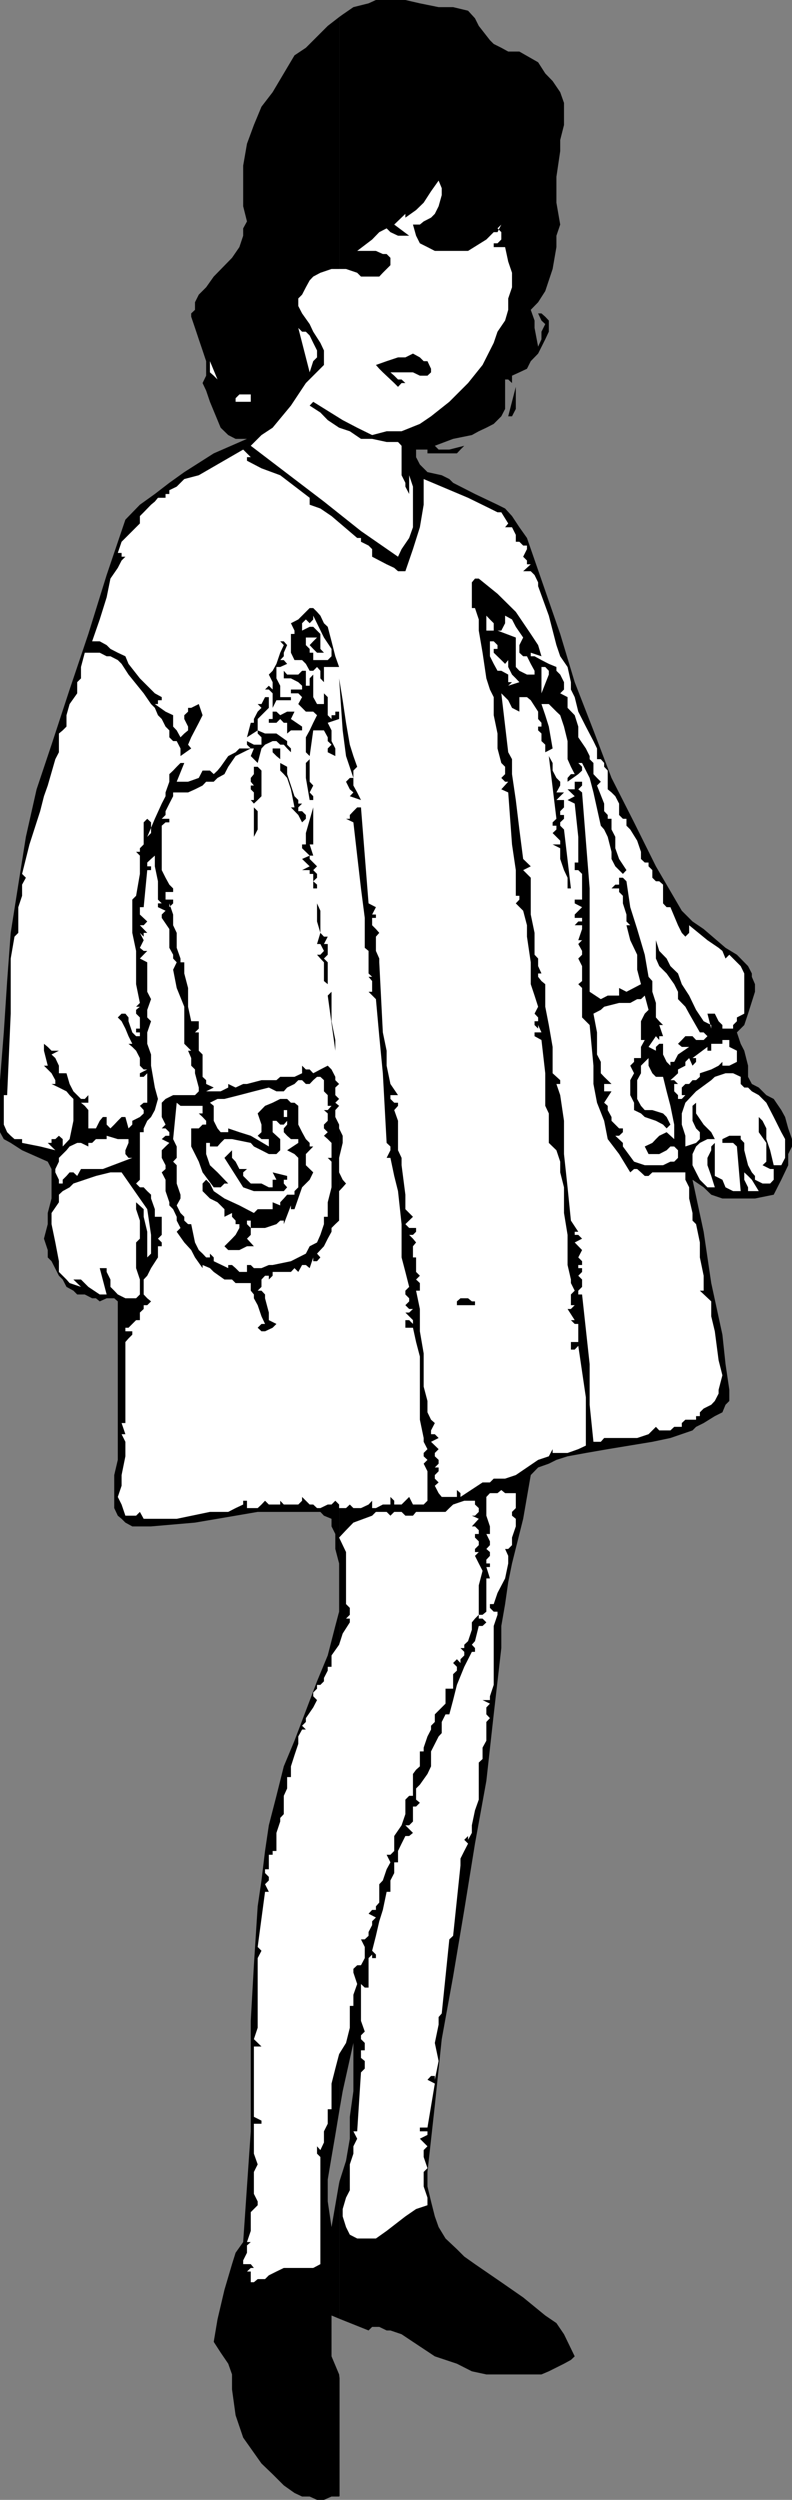
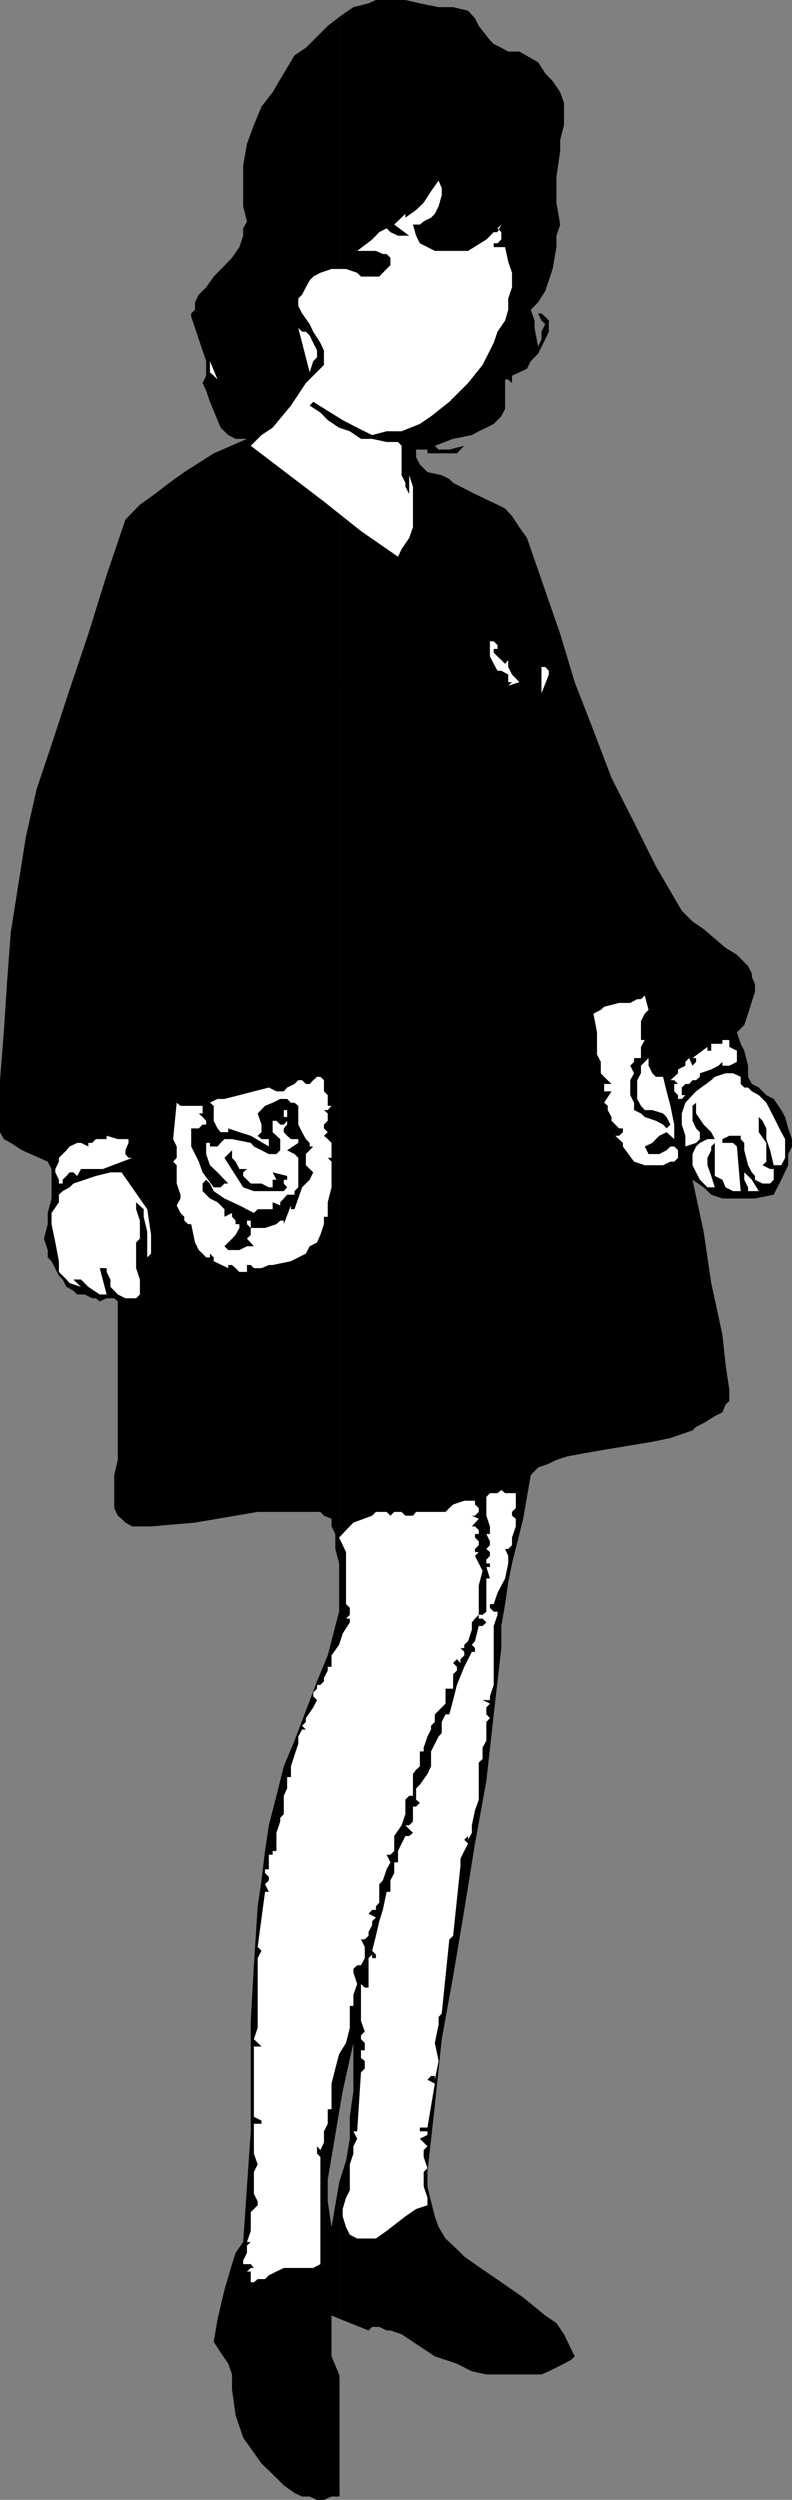
<svg xmlns="http://www.w3.org/2000/svg" width="355" height="1119.902">
  <rect width="100%" height="100%" fill="#808080" stroke="none" />
  <path d="M152.203 1065.402 152 1063.7l-3.398-8.097V1037.3l3.601 1.5v-61.7l-.203.9-3.398 19.7-1.7-11.5v-9.798l1.7-10.101 1.699-9.899 1.902-11.5V7.5l-5.3 4.102-9.801 9.8L132 24.801l-9.797 16.5-5 6.5L113.801 56l-3.098 8.402L109 74.2v18.203l1.703 6.797-1.703 3.102v3.3l-1.7 5.098-3.3 4.801-8.2 8.402-3.398 4.797-3.3 3.301-1.7 3.402v3.399l-1.699 1.601v1.5l1.7 5L89.101 152l1.699 5 1.601 4.8v6.5l-1.601 3.302L92.402 175l1.7 5 3.398 8.2 1.402 3.402 3.399 3.3 3.3 1.7h5.102l-14.902 6.5-13.2 8.398-6.699 4.8-6.5 5-6.699 4.802-6.5 6.699-8.402 24.8L39.6 284l-8.398 24.902-8.101 24.7-6.7 20-4.8 21.3-3.399 21.399L4.8 417.902 3.203 439.5l-1.5 23L0 483.902V507.2l1.703 3.102L4.801 512l5.101 3.3 11.5 5.102 1.7 3.297v13.203l-1.7 6.5v5l-1.699 6.5 1.7 5.098v3.3l1.699 1.7 3.3 6.5 1.7 1.7 1.699 3.3 3.101 1.7 1.7 1.702H38l3.3 1.7H43L44.703 583l3.098-1.398h3.402L52.801 583v71l-1.598 6.8v14.802L52.801 679l1.699 1.402 1.703 1.7 3.098 1.699h8.402l19.7-1.7L105.601 679l9.898-1.7h28.102l1.601 1.7 3.399 1.402v3.399l1.699 3.398v6.703l1.699 6.5V722l-1.7 6.402-3.398 13.2-4.8 11.597L132 779.801l-4.797 11.5-3.3 13.199-3.403 13.2-1.7 11.5-1.597 13.202L115.5 854l-1.7 26.402-1.398 24.899v49.5l-1.699 24.699-1.703 24.902-3.398 4.797-1.602 5.102-3.398 11.5L97.5 1039l-1.7 10.102 3.102 4.8 3.399 5L104 1063.7v6.703l1.602 11.598 3.398 10 8.203 11.602 5 4.8 5 5 4.797 3.399 3.402 1.601h3.399l3.3 1.5h3.102l3.399-1.5H152l.203-.203v-52.797" />
  <path d="m152.203 1038.8 13 5.2 1.598-1.598H170l3.3 1.598h1.7l5 1.7 5.102 3.402 9.8 6.5 4.801 1.597 5.098 1.703 6.699 3.399 6.5 1.398h24.703l3.297-1.398 6.8-3.399 3.102-1.703 1.7-1.597-4.801-9.903-3.399-5-5-3.398-9.902-8.102-9.797-6.797-11.8-8.101-4.801-3.399-3.301-3.3-5.098-4.801-3.101-5.102-1.7-4.797-1.699-6.703-1.601-6.699V973l3.3-29.8L198 913.5l5.102-28.098 5-29.8 4.8-29.7L218 797.801 221.3 768l1.7-14.8 1.703-14.9v-9.898l1.7-9.8 1.398-9.801 1.699-8.399 5-20 1.703-9.8 1.7-9.801 3.3-3.399L246 655.7l3.402-1.699 5-1.598 8.2-1.5 9.8-1.703 20-3.297 8.098-1.703 9.902-3.398L312 639.2l3.402-1.699 5-3.098 3.399-1.703 1.402-3.398 1.7-1.7v-5l-1.7-11.5-1.402-13.199-5-23.101-3.399-23-5-23.301 5 3.402 3.399 3.297 5 1.703h14.601l8.399-1.703 3.402-6.699 3.098-6.5v-5l1.699-3.398V510.3l-1.7-4.801-1.398-5.098-1.699-3.101-3.402-5-3.301-1.7-3.398-3.402-3.102-1.597-1.7-3.2v-5l-1.698-6.703-1.602-3.097-1.7-5.102 3.302-3.3 1.699-5.098 3.101-9.801v-3.399l-1.402-3.3v-1.5l-1.7-3.301-5-5.102-5.097-3.097-9.8-8.403-5-3.398-4.801-4.801L294 388.102l-9.797-19.7-10.101-19.902L266 327.2l-8.398-21.598-6.5-21.602-14.899-43-3.402-4.8-3.301-5-3.098-3.4-3.402-1.698-10.098-4.801-9.8-5-1.7-1.7-3.402-1.699-6.398-1.402-3.399-3.398-1.703-3.301v-3.399h5.102v1.7H204.8l1.601-1.7 1.7-1.703-6.7 1.703h-4.8l-1.7-1.703 8.2-3.097 8.398-1.7 3.102-1.703 3.398-1.597 3.3-1.7 3.403-3.402 1.7-3.3V170h1.398l1.699 1.602V168.3l3.3-1.5 3.403-1.602 1.7-3.398 3.3-3.399 3.2-6.402 1.597-3.398v-5l-1.598-1.7-1.699-1.5h-1.5l1.5 3.2 1.7 1.597-1.7 3.403V152l-1.5 3.3-1.601-8.398v-3.3l-1.7-4.801 3.301-3.399 3.2-5 1.597-4.8 1.703-5.102 1.7-9.8v-5.098l1.699-5-1.7-9.801V79.199l1.7-11.5v-5L252.8 56v-9.898l-1.7-4.801-3.398-5-3.3-3.399-3.2-5-8.402-4.8h-5l-3.098-1.7-3.402-1.703L219.6 18l-5-6.398-1.699-3.403-3.101-3.398-6.7-1.602h-6.5L188.204 1.5l-6.5-1.5H168.5l-3.297 1.5-6.8 1.7-4.801 3.3-1.399 1v937.402l1.399-8.101 4.8-21.602v21.602l-1.601 11.5v9.8L155.1 968l-2.898 9.102v61.699" />
  <path fill="#fff" d="m194.902 95.8-1.699 1.7-3.3 1.7-1.7 1.402h-3.101l1.398 5 1.703 3.398 3.399 1.7 3.3 1.702h14.899l8.199-5.101 3.3-3.301h1.7l1.703-3.398L223 102.3l1.703 1.699v3.3L223 109h-1.7v1.7h5.102l1.399 6.5 1.699 5v6.5l-1.7 5v5.1l-1.398 4.802-3.402 5-1.7 5-5 9.898-6.5 8.102-8.398 8.398-8.199 6.5-5 3.402L180 193.2h-6.7l-6.5 1.703-6.698-3.3-6.5-3.403-13.2-8.199-1.601 1.7 4.8 3.1 3.301 3.4 5.098 3.402 4.8 1.597 5 3.403h5l6.5 1.398h5.102l1.598 1.7v13.202l1.703 3.399V218l1.7 3.3v-8.398l1.699 5.098v18.2l-1.7 4.8-3.402 5-1.598 3.402-16.601-11.5-16.598-13.203-32.8-25 4.8-4.797 5-3.3 8.2-9.903 6.699-10.097 8.101-8.102V157l-1.601-3.398-3.2-5-1.601-3.403-3.399-4.797-1.699-3.3v-3.403l1.7-1.699 1.699-3.3 1.699-3.098 1.601-1.7 3.2-1.703 5-1.699h6.5l5 1.7 1.699 1.702H170l1.602-1.703 3.398-3.398V115.5l-1.7-1.7h-1.698l-3.102-1.398h-8.398l6.699-5.101L170 104l3.3-1.7 1.7 1.7 3.402 1.602h5l-6.699-5 5-4.801V97.5l4.797-3.398 3.402-3.301 3.301-5.102 3.399-4.797L198 84.301v3.101l-1.398 5-1.7 3.399" />
  <path fill="#fff" d="M142.102 157v3.102l-1.7 1.699-1.601 5-5.098-19.899 1.7 1.7h1.699l1.699 1.699 1.601 3.3 1.7 3.399" />
-   <path d="M193.203 165.2v1.6l-1.601 1.5h-3.399l-3.101-1.5H175l1.703 1.5 1.7 1.7H180l1.703 1.602H180l-1.598 1.699-1.699-1.7L175 170l-3.398-3.2-1.602-1.6-1.5-1.7 4.8-1.7 5.102-1.698h3.301l3.399-1.7 3.101 1.7 1.7 1.699h1.699l1.601 3.398" />
  <path fill="#fff" d="m97.5 170-1.7-1.7-1.698-1.5v-5L97.5 170" />
-   <path d="M229.5 186.5h-1.7l3.403-13.2v9.9l-1.703 3.3" />
-   <path fill="#fff" d="M112.402 180h-6.8v-1.598l1.699-1.703h5.101V180m0 24.8h-1.699v1.602l6.5 3.399 8.399 3.101L138.8 223v3.102l4.8 1.699 5 3.398L160.1 241h1.7v1.7l3.402 1.702L166.8 246v3.402l6.5 3.399 3.402 1.601 1.7 1.5h3.3l3.399-9.902 3.101-9.8 1.7-10.098v-11.5L209.8 223l9.8 4.8 3.399 1.7h1.703l3.098 5-1.399 1.7h3.098l1.703 3.402v3.097h1.598l1.699 1.703h1.703V246l-1.703 3.402 1.703 1.7v1.699h1.7l-3.403 3.101h3.402l1.7 1.7 1.601 3.3v1.7L246 275.8l3.402 13.2 1.7 5 3.3 4.8 1.5 6.802v3.3l1.7 3.399 1.601 6.5 3.399 6.699L266 332l1.602 3.3v4.802h1.699l1.5 1.699v1.699l1.601 1.7v8.402l1.7 1.398 1.699 1.7 1.699 3.3v5.102l1.703 1.699h1.598v3.101l1.699 1.7 3.102 5 1.699 5v3.199l1.699 1.601h1.703v1.7l1.7 1.699v3.398l1.597 1.602h1.5l1.703 1.5v8.398l1.598 1.703h1.699l3.402 8.098 1.7 3.402 1.601 1.7 1.7-1.7V414.5l8.199 6.7 5 3.402L323.8 426l1.402 3.402 1.7-1.703 3.398 3.403 1.7 1.698 1.602 3.3v18l-3.301 1.7v1.699l-1.7 1.7v1.6h-4.8v-1.6l-1.7-1.7-1.699-3.398h-3.3l1.699 6.699v-1.602l-3.399-1.699-3.402-5.098-3.098-6.402-3.3-5.098-1.7-4.8-3.402-3.301-1.7-3.399-3.3-3.402-1.5-4.8v8.202l1.5 3.399 3.3 3.3 3.403 4.801 1.7 3.399v3.3l3.3 3.399 1.7 3.102 4.8 8.398h1.7l1.699 1.7-1.7 1.702H312l-1.598-1.703h-3.199l-1.601 1.703-1.7 1.7 1.7 1.398h3.3l-5 3.402-1.699 3.297H300.5v1.703l-1.7-1.703-1.597-3.297v-4.8H295.5L294 469v1.7l-3.297-1.7 3.297-4.8 1.5 1.702V464.2h1.703l-1.703-5h1.703l-1.703-1.7-1.5-1.7v-6.5l-1.598-5v-4.8l-1.699-1.898-1.703-9.903-3.398-11.5-3.102-9.797-1.7-11.601-1.597-1.602H277.5v3.102h-1.7L274.103 398h3.398v1.602l1.703 1.699v3.398l1.598 5v3.102l1.699 1.699h-1.7l1.7 6.7 3.102 6.5v6.702l1.699 6.5-6.5 3.399-3.301-1.7V446h-5.098l-3.101 1.602-5-3.301V398l-1.7-21.398L260.903 355l-1.699-1.398 1.7-1.7V350.2h-3.301v3.403h-3.2l3.2 3.097-3.2 1.703 3.2 1.598 1.601 14.902v13.2-1.7h-1.601v3.399h1.601l1.7 1.699V403h-3.301v1.7l3.3 1.702-3.3 3.297v1.5h3.3v1.602h-1.699l-1.601 1.699h3.3v1.7l-1.699 5h1.7l-1.7 1.702 1.7 3.098v1.7l-1.7 1.702 1.7 3.399v6.699l-1.7 1.402 1.7 1.7V455.8l3.398 3.398L266 477.402v8.2l1.602 8.398 3.199 8.102 1.601 8.199L277.5 517l5 8.2 1.703-1.5h1.399l1.699 1.5 1.699 1.6h1.703l1.7-1.6h14.8v3.3l1.7 3.402v5l1.5 6.5v3.399l1.597 1.601 1.703 8.2v6.699l1.7 8.199v6.7h-1.7l5.098 4.8v6.7l1.601 6.702 1.7 13 1.699 6.7-1.7 6.5v1.699l-1.699 3.3-1.601 1.7-3.399 1.699-1.699 1.7v1.702H312V636h-4.797l-1.601 1.5v1.7h-3.399l-1.703 1.6h-5l-1.5-1.6-1.598 1.6-1.699 1.7-5.101 1.7H270.8l-1.5 1.702H266l-1.7-16.601v-18.2l-3.398-31.199h-1.699V578.2l1.7-1.699v-3.3l-1.7-1.7 1.7-1.7v-1.698h-1.7V566.7h1.7V565l-1.7-1.7 1.7-3.3-3.301-3.398 3.3-1.7-1.699-1.703h-1.601v-1.398h1.601l-3.3-5-1.5-14.899L252.8 517v-14.898l-1.7-11.5-1.699-5h1.7v-1.7l-3.399-3.101V469L246 459.2l-1.598-8.2v-10.098l-1.699-1.402-1.5-1.898v-1.5h1.5v1.5-1.5l-1.5-3.301v-3.399l-1.601-1.703v-9.797l-1.7-8.203v-16.5l-3.402-3.398 3.402-1.7-3.402-3.3-1.7-13.2-1.597-13.199-1.703-11.601v-6.7L227.8 337l-3.097-26.398 3.098 3.097 1.699 3.403 3.3 1.699v-6.5h3.403l1.7 1.398 3.3 5.102v3.3l1.5 1.7v1.699h-1.5v1.7l1.5 1.402V332l1.7 1.602V337l3.3-1.7-1.703-9.8-1.598-5.098-1.699-5H246l1.703 1.7 1.7 1.699 1.699 1.601 1.699 5.098 1.601 6.5v8.102l1.5 3.398 1.7 3.3h-1.7l-1.5 1.7v1.7l4.801-3.4 1.7-1.6v-1.7l-1.7-1.7h1.7l3.398 6.7L266 355l3.3 14.902 1.5 1.7 1.602 3.3 1.7 6.7v3.199l1.699 3.3 1.699 1.7 1.703 1.699 1.598-1.7-3.301-5-1.7-4.8v-5.098l-1.698-3.3V366.8h-1.7v-1.7l-1.601-1.699V360l-3.2-8.098 1.7-1.703-1.7-1.699-1.601-1.7v-5l-1.7-1.698v-1.403l-1.698-3.398-3.399-5V325.5l-1.601-5.098-3.2-3.3V312.3l-3.3-1.7 1.699-1.699v-3.3l-1.7-3.403-1.699-1.699v-1.7L246 297.403l-3.297-1.703-3.101-1.699h-1.7v-1.598l4.801 1.598-1.5-5-3.3-5-6.7-9.898L223 266l-8.398-6.8h-1.7l-1.402 1.702v11.5h1.402l1.7 5.098v5l1.699 9.902 1.699 11.5 1.602 5 1.699 3.399v8.101l1.699 8.2v6.699l1.703 6.5 1.7 1.699v3.3l-1.7 1.7 1.7 1.7h1.398l-3.098 3.402 3.098 1.398 1.699 23.3 1.703 11.5v11.5h1.598v1.7l-1.598 1.7 3.297 3.3 1.703 6.5v5.102l1.7 11.5v9.8l1.699 5.098 1.601 5-1.601 3.102 1.601 1.699v1.699h-1.601v1.7l1.601 1.6v-1.6l1.5 3.3h-3.101v1.7l3.101 1.702 1.7 14.899v14.601l1.597 3.399V512l3.402 3.3 1.7 5.102v4.797l1.699 6.703v11.5l1.601 9.797v13.5l1.5 6.5v1.602l1.7 3.398-1.7 1.703v4.797h1.7l-1.7 1.703h-1.5l3.2 5h-1.7l1.7 1.7h1.601v8.097h-3.3v3.403h1.699l1.601-1.7L262.602 626v21.602l-3.399 1.597-4.8 1.703h-6.7V649.2L246 652.402 241.203 654l-5 3.402-5 3.399-4.8 1.601H221.3l-1.7 1.7h-3.3l-9.899 6.5v-1.7L204.8 667.5v3.102H198v1.699-1.7l-1.398-1.699-1.7-3.3 1.7-1.5-1.7-1.7v-1.601l1.7-1.7v-1.699h-1.7l1.7-1.703V654l-1.7-1.598v-1.5l1.7-1.703-3.399-3.297 3.399-1.703-1.7-1.699h-1.699v-1.7l1.7-3.3-1.7-1.5-1.601-3.3v-5.098l-1.7-6.403v-14.898l-1.699-9.899v-10L186.5 578.2h1.703v-3.398L186.5 573.2l1.703-1.699-1.703-1.7v-6.5h-1.398v-5l1.398-1.698-1.398-1.7-1.7-1.703h1.7l1.398-1.398v-1.7h-3.098l-1.699-1.699 3.399-3.3-1.7-1.7-1.699-1.703v-6.5L180 522v-3.3l-1.598-3.4v-13.198l-1.699-4.801 1.7-1.899V494h-1.7L175 492.3v-1.698h3.402l-3.402-5-1.7-8.2V470.7l-1.698-8.199L170 431.102v-1.7L168.5 426v-6.398l1.5-1.7-1.5-1.703-1.7-1.699v-3.3h1.7v-1.5h-1.7l1.7-3.298-3.297-1.703-3.402-43h-1.7l-1.699 1.703-1.601 1.7v1.699h-1.7l3.301 1.601 1.7 14.899L161.8 398l1.699 13.2v13.402l1.703 1.398v10.102l1.598 1.5h-1.598l1.598 1.898v4.8h-1.598l3.297 3.302 1.5 16.597 1.602 16.602L173.3 512l1.699 1.602v1.699l-1.7 3.398h1.7l1.703 8.102 1.7 6.8L180 548.403v14.899l1.703 6.5 1.7 6.699-1.7 1.7v1.702l1.7 1.7V583l-1.7 1.7 1.7 1.702h1.699l-1.7 1.598h-1.699l1.7 1.7 1.699 1.702v1.7l-1.7-1.7h-1.699v3.399h3.399l1.398 6.398 1.703 6.5V636l1.7 8.2v1.702l1.699 3.297-1.7 1.703v1.5l1.7 1.598-1.7 1.7 1.7 3.402V672.3l-1.7 1.699h-4.8l-1.7-3.398L180 674h-3.297v-1.7L175 670.603V674h-3.398l-3.102 1.602h-1.7V672.3l-1.596 1.7-3.402 1.602h-3.399L156.801 674v-1.7 1.7l-1.7 1.602H152V674l-1.7-1.7-1.698 1.7h-1.7l-3.3 1.602h-1.5l-1.7-1.602h-1.601l-3.399-3.398v1.699L133.703 674h-6.5l-1.601-1.7v1.7H120.5l-1.7-1.7-1.597 1.7-1.703 1.602h-4.797V672.3H109v1.7l-3.398 1.602-3.301 1.699h-8.2l-14.898 3.101h-14.8l-1.7-3.101L61 679h-4.797l-1.703-5-1.7-3.398 1.7-5V660.8l1.703-8.399v-6.5L54.5 642.5h1.703l-1.703-5h1.703v-36.3l1.399-1.598 1.699-1.7v-1.5h-3.098v-1.601h1.399L61 591.402h1.703V588l1.7-1.598V584.7H66l1.703-1.7L66 581.602l-1.598-1.7V573.2L66 571.5l1.703-3.398 3.098-4.801v-5H72.5v-1.7l-1.7-1.699 1.7-1.703v-8.097h-3.098v-3.403l-1.699-4.797V535.2L66 533.602l-1.598-1.7h-1.699L61 530.2l1.703-1.699v-21.3h1.7v-1.7L66 502.102l1.703-1.7 1.7-3.101 1.398-5-1.399-5.102-1.699-9.797v-5l-1.703-4.8V462.5l1.703-5L66 455.8v-3.398l1.703-4.8L66 444.3v-13.2l-3.297-1.699L66 426h-1.598l-1.699-1.398 1.7-3.403-1.7-3.297 1.7 1.7v-1.7H66l-3.297-3.402h1.7L66 412.8l-3.297-3.1v-3.298h1.7L66 389.801h1.703v-1.7H66v-1.699l1.703-1.601 1.7-1.5v4.8l1.398 6.7V403l1.699 1.7h-1.7v1.702L74.204 408l-1.703 1.7v1.5l3.402 5v8.402l1.7 3.097v1.703l1.601 1.7-1.601 3.3 1.601 8.2L82.602 451v16.602l3.101 3.097h-1.402L85.703 474v3.402h-1.402 1.402l1.7 1.7v1.699l1.699 6.398v1.703l-1.7 1.7h-9.8l-3.399 1.699L72.5 494v6.402l1.703 3.399L72.5 505.5h1.703l1.7 1.7v1.6h-1.7l-1.703 1.5 3.402 1.7-1.699 1.602L72.5 515.3v3.398L74.203 522v1.7l-1.703 1.5 1.703 3.3v5.102l1.7 5V540l1.699 1.7 1.601 3.402v1.699l1.7 3.3-1.7 1.7 3.399 4.8L85.703 560l1.7 3.3 3.398 4.802v-1.403l3.3 1.403 1.7 1.699 4.8 3.398H104l1.602 1.602h6.8v3.398l1.399 1.703v1.7l1.699 3.097 1.703 5 1.598 3.403h-1.598L115.5 594.8l1.703 1.601h1.598l3.402-1.601 1.7-1.7-3.403-1.699V588l-1.7-6.398v-1.7l-1.597-1.703H115.5l1.703-1.699v-3.3H115.5h1.703l1.598-1.7h1.699v1.7l1.703-1.7v-1.7h8.2l1.597-1.698 1.703 1.699 1.7-3.102h1.699l1.699 1.403 1.601-4.801V565h1.7l1.5-1.7-1.5-1.698 1.5-1.602 1.601-1.7 1.7-3.398 1.699-3.101v-1.7l1.699-1.699 1.699-1.601v-13.2l1.602-1.699 1.5-1.703-1.5-1.699-1.602-3.3v-6.5l1.602-6.7v-3.2L152 505.5v-1.7l-1.7-3.398v-3.101l1.7-1.899-1.7-1.402 1.7-1.7-1.7-1.698v-3.403l1.7-1.597-1.7-1.7v-1.5l-1.698-3.3-1.7-1.7-3.3 1.7-3.2 1.699-1.601-1.7h-1.7l-1.699-1.699v3.399L132 482.402h-6.398l-1.7 1.5h-6.699l-6.5 1.7H109l-3.398 1.597-3.301-1.597v1.597l-3.399 1.703h-6.5l3.399-1.703-3.399-1.597v-1.7l-1.601-1.5v-10l-1.7-1.703V462.5h-1.699l1.7-1.7v-3.3h-3.399l-1.402-6.5v-8.398l-1.7-6.5v-5h-1.699v-1.7l-1.699-4.8v-6.7l-1.601-3.402v-4.8l-1.7-5v1.702l1.7-1.703V403h-3.399v-3.398h3.399V398l-1.7-1.7-1.699-3.1-1.703-3.4v-19.898l1.703-1.5h1.7v-1.601H72.5l1.703-1.7v-1.699l1.7-3.402 1.699-3.3V355H84.3l3.101-1.398 3.399-1.7 1.601-1.703H95.8l1.7-1.699 3.102-1.7 1.699-3.3 3.3-4.8L109 337l3.402-1.7h-5.101l-1.7 1.7-3.3 1.7-3.399 4.8-1.402 1.7-1.7 1.6-1.698-1.6H90.8l-1.7 3.3-4.8 1.7h-5.098l3.399-8.4h-1.7l-1.699 1.7-1.601 1.7-1.7 1.6v3.4l-1.699 4.8v1.7L72.5 360l-3.098 6.8L66 374.903l1.703-1.703v-4.797L66 366.801l-1.598 1.601v9.899L62.703 380v1.602H61l1.703 1.699v8.199L61 401.3l-1.7 1.7v14.902L61 426v14.902l1.703 8.399L61 451h1.703L61 452.402v1.7l1.703 1.699v5H61v1.699h1.703v1.7H61l-1.7-1.7-1.698-5v-1.7l-1.399-1.698H54.5l-1.7 1.699 1.7 1.699 1.703 3.3 1.399 3.4 1.699 3.402h-1.7l1.7 1.398L61 470.7l1.703 3.3v3.402l1.7 1.7H66l-3.297 1.699v1.601h1.7L66 480.801V494h-1.598l-1.699 1.402 1.7 1.899v1.5l-1.7 1.601-3.402 1.7v1.699l-1.7 1.699-1.398-5.098H54.5l-1.7 1.7-1.597 1.699L49.5 505.5l-1.7-1.7v-3.398h-1.698l-1.399 1.7L43 505.5h-1.7l1.7 1.7-1.7-1.7h-1.698v-8.2L38 495.403 36.3 494h3.302v-3.398L38 492.3h-1.7l-3.398-3.399-1.699-3.3-1.402-4.801h-3.399v-3.399L24.801 474l-1.7-1.598 3.301-1.703h-3.3l-1.7-1.699-1.699-1.398v3.097l1.7 6.703h-1.7l3.399 3.399 1.699 3.101v1.7h-1.7l3.301 1.597 3.399 1.703 1.402 1.7 1.7 1.699v9.8l-1.7 8.2-3.101 3.3v-3.3l-1.7-1.5-1.601 1.5h-1.7V512h-1.699l3.399 3.3L18 513.603 9.902 512v-1.7H6.5l-1.7-1.5-1.597-1.6-1.5-3.4v-13.198h1.5l1.598-36.5v-24.7l1.699-9.8 1.703-1.7v-11.5l1.7-5.101v-5l1.699-3.102-1.7-1.699 3.301-13.2L18 363.403l1.703-6.703 1.7-4.797 3.398-11.8L26.402 337v-8.398l1.7-1.403L29.8 325.5v-5.098l1.402-5 3.399-4.8v-5l1.699-1.7v-5.101l1.7-6.399h6.703L47.801 294H49.5l3.3 1.7 1.7 1.702 3.102 4.797 6.8 8.403 3.301 4.8 1.7 1.7 1.398 3.3 1.699 1.7 1.703 3.398 1.7 1.7v3.1l1.699 1.7h1.601l1.7 3.3v3.4l4.8-3.4-1.402-1.698 1.402-3.301 3.399-6.5 1.699-3.399-1.7-5-3.398 1.7h-1.402v1.699l-1.7 1.601v1.7l1.7 3.398v1.7l-1.7 1.402-1.699 1.699-1.699-3.102-1.601-1.699v-5.098l-3.399-1.601-4.8-3.399H70.8V313.7h1.7v-1.398l-3.098-1.7-6.699-6.699-5.101-6.5L56.203 294l-3.402-1.598L49.5 290.7l-1.7-1.7-3.097-1.7h-3.402l3.402-9.8 3.098-9.898 1.699-8.403 3.3-4.797 1.7-3.3 1.703-1.7H54.5V247.7h-1.7l1.7-5 3.102-3.097L61 236.199l1.703-1.699v-3.3l1.7-1.7 3.3-3.398 1.7-1.403L70.8 223h3.402v-1.7h1.7v-1.698l3.3-1.602 3.399-3.398 6.5-1.7 19.898-11.5 3.402 3.399" />
  <path d="M152 298.8h-6.797v8.4-1.598l-1.601-1.7V300.5l-1.5-1.7-1.7 1.7h-1.601l-1.7-3.098-1.699-1.703H132l-1.598-3.297V284H132v-1.5l-1.598-3.3 3.301-1.7 5.098-5.098h1.601l1.7 1.7 1.5 1.699 1.601 3.398 1.7 1.602 1.699 6.5L150.3 294l1.699 4.8" />
-   <path fill="#fff" d="M146.902 295.7h-6.5v-3.298h-1.601V290.7L137.1 289v-3.398h5l-1.699 1.699L138.8 289l1.601 1.7 1.7 1.702h3.101l-1.601-1.703V284l-3.2-3.2H138.8l-3.399 1.7v-3.3l1.7-1.7 1.699 1.7 1.601-1.7v-1.7l4.801 9.802 3.399 5.097V294l-1.7 1.7m72.701-13.2H218v-6.7l1.602 1.7 1.699 1.7v3.3h-1.7m14.899 3.102L232.8 289v3.402l1.7 1.598h1.703l1.7 3.402 1.699 3.098v1.7h-3.399l-3.402-1.7-1.598-1.7v-13.198L223 282.5h1.703l1.7-3.3v-3.4l3.097 1.7 1.703 3.3 3.297 4.802" />
  <path d="m127.203 287.3 1.5 1.7-1.5 3.402V294l-1.601 1.7h1.601l1.5 1.702-3.101 1.399h-1.7v5.101l1.7 3.297v5.102h4.8v1.398h-6.5l-1.699 3.403v1.699h1.7l1.699 1.601 3.101-1.601H132l-1.598 3.3 5 3.399v1.7h-5l-1.699 1.402V323.8h-1.5l-1.601-1.7-1.7 1.7H120.5v-1.7h1.703v-11.5l-1.703-1.699h-1.7l1.7-1.703 1.703 1.703v-3.3l-1.703-3.403 1.703-1.699 1.7-3.098 1.699-5 1.601-3.402-1.601-1.7h1.601" />
  <path fill="#fff" d="M223 290.7h-1.7v1.702l3.403 3.297 1.7 1.703 1.398-1.703v3.102l1.699 3.398 1.703 1.703 1.598 1.7-5 1.597 1.699-1.597h-1.7v-3.403l-3.097-1.699H223l-1.7-3.098-1.698-3.402v-6.7h1.699L223 289v1.7m23 11.5-3.297 8.402V298.8h1.7l1.597 1.7v1.7" />
  <path d="M135.402 300.5h1.7v6.7h1.699v-3.298l1.601-1.703v10.102l1.7 3.101h3.101v-4.8l1.7 1.699v8.101l1.699 1.7v-1.7h1.699v-1.601H152v3.3l-5.098 1.7 1.7 3.398V332l1.699 3.3v3.4l-3.399-1.7v-1.7l1.7-1.698-1.7-1.602v-1.7l-1.699-3.1h-4.8l-1.602 11.5-1.7-1.7v-6.7l1.7-3.1 1.601-3.4 1.7-3.398-1.7-1.601h-3.3l-3.399-3.399 1.7-3.101-1.7-1.7h-3.3v-1.699h5V307.2l-1.7-1.597-3.3-1.7h-3.2V300.5l1.5 1.7h5l1.7-1.7m24.699 43-1.7 1.7v6.702l1.7 3.098 1.699 3.402-5-1.703 1.601-1.699-1.601-1.398-1.7-3.403 1.7-1.699h1.601l-3.3-9.8-1.5-11.5L152 303.901l1.602 9.797 1.5 10.102 1.699 9.8 1.601 5.098 1.7 4.801M118.8 328.602h5.102l4.801 3.398v1.602l1.7 1.699v3.398V337l-1.7-1.7-1.5-1.698h-1.601l-1.7-1.602h-1.699l-3.402 1.602-1.598 1.699-1.703 6.5-1.7-1.7-1.398-1.402 1.399-3.398h-1.399l-1.699-1.7V332l3.098 1.602h3.402V330.3l-1.703-1.7v-1.4l-4.797 3.102 1.7-6.5h-1.7 3.098v-1.7l1.699-3.3 1.703-1.7-1.703-1.699h1.703l1.598-3.101h1.699v4.8l-1.7 1.7-1.597 1.601-1.703 1.7v5.097l3.3 1.403" />
  <path d="m125.602 341.8 3.101 1.7v3.3l1.7 5.102L132 356.7l1.703 1.703V360h1.7l-1.7 1.7v1.702h1.7l1.699 1.7v1.699l-1.7 1.601 1.7 4.797 3.3-11.5v16.602h-1.601l1.601 5h-1.601v1.5l3.3 3.3-1.699 1.7 1.7 1.699v1.7l-1.7 1.6 1.7 1.5v1.7h-1.7v-6.5h-1.601v-1.7h-3.399l3.399-1.698-3.399-3.301 3.399-1.5-3.399-3.301v-1.7h1.7v-5.1l-1.7-4.798-1.699-3.3-3.3-3.403H132l-1.598-8.097-1.699-5.102-1.5-1.7-1.601-1.6v-5.098l-1.7-1.403-1.699-1.699v-1.7h3.399v6.5m125.5 10.102-1.7 3.098h3.399l-3.399 3.402h3.399v3.297l-1.7 1.703v1.7h1.7v1.699l-1.7 1.601v1.5l1.7 1.7L255.902 398h-1.5v-4.8l-1.601-3.4-1.7-5V380l-3.398-1.7h3.399v-1.698l-3.399-3.403 1.7-1.597v-1.7h-1.7v-1.5l1.7-1.601L246 338.699l1.703 3.102v3.398l1.7 3.301 1.699 1.7v1.702m-110.7 0L138.801 355l1.601 1.7v1.702h-1.601l-1.7-9.902v-6.7l1.7-1.698v10.097l1.601 1.703m-23.199 4.798-1.703 1.702-1.7 1.598-1.398-1.598h1.399V355l-1.399-1.398v-1.7h1.399l-1.399-1.703V348.5l1.399-1.7v-3.3h-1.399 3.098l1.703 1.7v11.5m-3.403 18.202V361.7l1.7 1.703v8.2l-1.7 3.3m33.102 44.699-1.699 3.3h1.7v4.797l-1.7 1.703 1.7 1.7v9.8l-1.7-1.402v-8.398l-1.601-1.7-1.5-1.703h1.5l1.601-1.699-1.601-3.098h-1.5l1.5-5-1.5-5.101v-8.102l1.5 3.301v9.902l1.601 1.7h1.7M150.3 470.7l-3.398-24.7 1.7-1.7v13.2l1.699 8.402v4.797" />
  <path fill="#fff" d="m290.703 452.402-1.703 1.7-1.7 3.398v8.402h1.7L287.3 469v5h-3.097v1.7l-1.703 1.702 1.703 3.399-1.703 3.101v6.7l1.703 3.398v3.3l3.098 1.5 1.699 1.602 5 1.7 3.203 1.699 1.598 1.699 1.699-1.7-1.7-3.398-1.597-1.601-4.8-1.5H289l-1.7-1.899-1.698-3.101v-8.399l1.699-3.101v-3.399L289 475.7l1.703-1.699v3.402l1.7 3.399 1.597 1.601h3.203l1.598 6.5 1.699 6.5 1.703 8.399v6.5l-3.402-3.102-3.301 1.602-1.5 1.5-1.598 1.699-3.402 1.602 1.703 3.398h4.797l3.3-1.7 1.7-1.698h1.703l1.7 1.699v3.398l-1.7 1.703H300.5L297.203 522H289l-4.797-1.598-5-6.8V512l-3.402-3.2h1.699l1.703-1.6v-1.7H277.5l-3.398-3.398v-1.7l-1.7-3.101v-1.899L270.801 494l3.3-5.098h-3.3v-3.3h3.3l-3.3-3.2-1.5-1.601v-5.102l-1.7-3.297V462.5L266 454.102l3.3-1.7 1.5-1.402 6.7-1.7h5l3.102-1.698h1.699L289 446l1.703 6.402m36.199 15.2V469l3.399 1.7v5l-3.399 1.702h-3.101V475.7l-1.7 1.703-3.3 1.7-5.098 1.699v1.601l-1.703 1.5h-1.598l-1.5 1.7v1.597-1.597h-1.699l-1.601 1.597v3.403h1.601l-1.601 1.699h-1.7v-1.7l-1.699-1.699v-3.3h1.7l-1.7-1.7H300.5l1.703-1.5 1.7-1.601v-1.7l3.3-1.699V475.7l1.7-1.699 1.5 3.402L312 475.7V474h-1.598l6.7-5v1.7h1.699v-3.098h5v-1.7h3.101v1.7M343.5 494l3.3 6.402 3.403 6.797 1.7 3.102v8.398l-1.7 3.301h-3.402l-1.598-6.7-1.703-5v-4.8l-1.7-3.398-1.698-1.7v6.797L343.5 512v8.402L341.8 522l3.403 1.7h1.598v4.8l-1.598 1.7h-3.402l-3.399-1.7v-1.7L337 525.2l-1.7-3.2-1.698-6.7V512L332 510.3v-1.5h-5.098l-3.101 1.5v1.7h4.8l1.7 1.602 1.699 20h-3.398l-3.399-1.7-1.402-3.402-3.399-1.7V512l-1.601 1.602v1.699l-1.7 3.398V522l1.7 4.8 1.601 5.102h-3.3l-1.7-1.703-1.699-1.699-1.703-3.3-1.598-3.2v-5l1.598-3.398 1.703-1.602 3.399-1.7h3.3l-1.601-3.1-3.399-3.4-3.402-5V494l-1.598 1.402v6.7L312 505.5l1.703 1.7v3.1L312 512l-4.797 1.602V508.8l-1.601-5v-5l1.601-4.801 4.797-5.098 6.8-5 1.602-1.5 4.801-1.601h3.399l3.398 1.601v3.2l1.602 1.597h1.699l1.699 1.703 3.102 1.7L343.5 494m-196.598-3.398v4.8h1.7l-1.7 1.899h-1.699l1.7 1.5v3.3l-1.7 1.7v1.699l1.7 1.7-1.7 1.6 1.7 1.5 1.699 1.7v6.7h-1.7l1.7 1.702v11.5l-1.7 6.7v6.5h-1.699v3.3l-1.601 4.797-1.5 3.403-3.301 1.699-1.7 3.3-6.699 3.399-8.199 1.7H120.5l-3.297 1.402h-3.402l-1.399-1.403h-1.699v3.102h-3.402l-1.7-1.7L104 566.7h-1.7v1.403L95.8 565v-1.7l-1.698-1.698v1.699h-1.7l-1.601-1.7L89.1 560l-1.699-3.398-1.699-8.2H84.3l-1.7-1.601v-1.7l-1.699-1.699L79.203 540l1.7-3.098V535.2l-1.7-5V522l-1.601-1.598 1.601-1.703v-5.097l-1.601-3.301L79.203 494l1.7 1.402H90.8v3.399h-1.7l1.7 1.601 1.601 1.7v3.398-1.7H90.8l-1.7 1.7h-3.398v8.102l1.7 3.398 1.699 3.402L90.8 525.2l5 6.703h3.101l1.7-1.703h1.699l-4.801-5-3.397-3.2-1.7-5v-5h1.7v1.602H97.5L98.902 512l1.7-1.7H104l8.402 1.7 1.399 1.602 3.402 1.699L120.5 517h3.402l1.7-1.7v-5l-3.399-3.1v-5.098h1.7l1.699 1.699h1.601l1.5-1.7v-1.699h-1.5v-3.101h1.5v6.5l-1.5 1.699v1.7l1.5 1.6 1.7 1.5h3.3v1.7l-5 3.3L132 517l1.703 1.7v13.202l-1.703 1.7v1.597h-3.297l-1.5 1.703-1.601 1.7V540l-3.399-1.398v3.097H115.5l-1.7 1.703-6.5-3.402-6.698-3.098-4.801-3.3-1.7-3.403-1.699-1.699-1.601 1.7v3.402l1.601 1.597 1.7 1.703 3.398 1.7L98.902 540l1.7 1.7v3.402l3.398-1.7v1.7l1.602 1.699v1.601h1.699v1.7l-1.7 3.097-1.601 1.703-3.398 3.399L102.3 560h5l3.402-1.7h3.098l-3.098-3.398 1.7-1.703v-3.097l-1.7-1.7v-1.601h1.7v3.3h6.398l5.101-1.699 1.7-1.601h1.601v1.601l3.2-8.402v1.7H132l3.402-9.798 3.399-3.402 1.601-3.3-3.3-3.2v-5l3.3-3.398h-1.601V512l-1.7-1.7-1.699-3.1-1.699-3.4v-8.398L132 494h-1.598l-1.699-1.7h-3.101l-3.399 1.7-3.402 1.402-3.301 3.399 1.703 5v3.398l-1.703 1.602 1.703 1.5h3.297v3.3l-8.098-4.8-5.101-1.602-5-1.699v1.7h-3.399l-1.402-1.7-1.7-3.398v-6.7L94.103 494l3.398-1.7h3.102l6.699-1.698 6.5-1.7 6.699-1.703 3.402 1.703h3.301l1.5-1.703 3.297-1.597 1.703-1.7h1.7l1.699 1.7h1.699l1.601-1.7 1.7-1.5h1.5l1.601 1.5v5l1.7 1.7M56.203 510.3h1.399v1.7l-1.399 3.3v1.7l1.399 1.7H59.3l-13.2 5h-9.8l-1.7 3.1-1.699-1.6h-1.699l-1.402 1.6-1.7 1.7v1.7h-1.699v-1.7l-1.601-3.3v-1.5l1.601-3.298V518.7l3.399-3.398 1.402-1.7 3.4-1.602H36.3l3.3 1.602V512h1.7l1.7-1.7h4.8v-1.5l5 1.5h3.403" />
  <path d="M110.703 523.7 109 525.2v1.6l1.703 1.7 1.7 1.7h4.8l3.297 1.702h1.703V528.5h1.7l-1.7-3.3 6.5 1.6v1.7h-1.5v1.7l1.5 1.702-1.5 1.7h-13.402l-4.801-1.7-8.398-13.203 3.398-3.398v3.398l1.602 1.703 1.699 3.297h3.402" />
  <path fill="#fff" d="m66 541.7 1.703 11.5v8.402L66 563.3v1.7-13.2l-1.598-6.698v-3.403L61 538.602v3.097l1.703 5.102v8.101l-1.703 1.7v11.5l1.703 5.097v6.703l-1.703 1.7h-4.797l-3.402-1.7-1.598-1.703L49.5 576.5v-3.3l-1.7-3.4v-1.698h-3.097l3.098 11.8h-3.098l-5.101-3.402-3.301-3.3h-3.399l3.399 3.3-5.098-1.7-1.402-1.6-3.399-3.4V565l-1.601-8.398-1.7-8.2v-5l3.301-4.8v-3.403l1.7-1.597 3.101-1.7 1.7-1.703L43 526.801l6.5-1.602h5L66 541.7m274.102-8.098H335.3v-1.7l-1.7-3.402v-3.3l1.7 1.6 1.699 1.7 3.102 5.102" />
  <path d="M212.902 584.7h-8.101V583l1.601-1.398h3.399L211.5 583h1.402v1.7" />
  <path fill="#fff" d="M231.203 674v1.602L229.5 677.3v1.7l1.703 1.402v3.399l-1.703 5v3.398l-1.7 1.703h-1.398l1.399 3.098v3.402l-1.399 6.7-3.402 6.5-1.7 5h-1.698v1.699L221.3 722h1.7v1.402l-1.7 5v26.399l-1.698 5.101v1.7H216.3l3.3 1.597-1.601 1.703V768l1.602 1.7-1.602 1.702v8.399l-1.7 3.101V788l-1.698 1.602v16.597l-1.7 4.801-1.402 6.7v3.402l-1.7 3.097V822.5l-1.698 1.7 1.699 1.702-1.7 3.297-1.699 3.403v3.097l-3.3 31.5-1.7 1.602L198 902l-1.398 1.602V907l-1.7 8.2 1.7 8.1-1.7 8.4V930h-1.699l-1.601 1.7 3.3 1.702-3.3 19.7h-3.399v1.699h3.399v1.601l-3.399 1.7 3.399 3.398-1.7 1.7v3.1l1.7 5-1.7 1.7v6.5l1.7 5v3.402l-5.102 1.7-4.797 3.3-8.402 6.5-4.801 3.399h-8.398l-3.301-1.7-1.7-3.402-1.5-4.797v-3.3l1.5-5.102 1.7-3.3v-11.598l1.601-4.801V961.5l1.7-3.398-1.7-3.301h1.7l1.699-26.399 1.699-1.703v-3.398l-1.7-1.399V918.5h1.7v-3.3l-1.7-1.7v-1.7l1.7-1.698-1.7-4.801v-16.5l1.7 1.601h1.703V877.2l1.598-1.597v1.597h1.699v-1.597l-1.7-1.7 1.7-6.703 1.5-6.5 1.602-5.097 1.699-8.102H175v-5.098l1.703-3.3V834.3H180h-1.598v-5.102l1.598-3.297 1.703-3.402h1.7l1.699-1.398-3.399-3.403h1.7l1.699-1.699v-6.7h1.398l1.703-1.698-1.703-1.403v-5l1.703-1.699 3.399-4.8 1.601-3.4V788l1.7 1.602-1.7-1.602v-3.398l3.399-6.7 1.398-1.5v-5l1.703-3.402h1.7l1.699-6.398 1.699-6.801 3.3-8.102L211.5 740h1.402v-1.7l-1.402-1.5 1.402-1.6 1.7-6.798h1.699l1.699-1.601-1.7-1.7h-1.698v-1.699l-1.7 1.7-1.402 1.699v3.3l-1.7 5.098-1.698 1.602v1.5h-1.7l1.7 1.699v1.602l-1.7 1.699V745l-1.601-1.7-1.7 1.7 1.7 1.7v1.702L203.1 750v6.5h-3.398v6.7l-4.8 4.8v3.402l-1.7 1.7v1.699l-1.601 3.101-1.7 5v1.7h-1.699v6.699l-1.703 1.5-1.398 1.898v9.801h-1.7l-1.699 1.7v6.5l-1.703 5-3.297 4.8v6.7L175 830.901h-1.7l1.7 3.399-1.7 3.101-1.698 5-1.602 1.7v8.199l-1.5 1.7v1.602h-1.7l-1.597 1.699L168.5 859l-1.7 1.7v1.702l-1.597 3.098v1.7l-1.703 1.6h-1.7l1.7 3.4v5l-1.7 3.202h-1.698l-1.7 1.598v1.7l1.7 5.1-1.7 4.802v5h-1.601v9.8l-1.7 6.797-3.101 5-1.7 6.5-1.698 6.703v11.5h-1.7v6.5l-1.699 3.399v5l-1.601 3.398-1.5-1.699v3.3l1.5 1.5v48l-3.2 1.7h-13.199l-3.3 1.602-3.403 1.699-1.7 1.699h-3.3l-1.7 1.402v1.7-1.7h-1.398v-4.8h-1.699l1.7-1.602h1.398l-1.399-1.7H109v-1.698l1.703-3.403v-3.297l1.7-1.5h-1.7l1.7-5V991l3.097-3.098V986.2l-1.7-3.398V973l1.7-3.398-1.7-4.801v-13.399h3.403V950h1.598-1.598l-3.402-1.7v-31.5h3.402l-3.402-3.3 1.699-5.098V877.2l1.703-3.297-1.703-1.703 3.3-24.699h1.7l-1.7-3.398 1.7-1.7v-1.601l-1.7-1.7v-1.699h1.7v-6.5h1.703V829.2h1.7v-8.097l1.699-5.102v-1.598l1.601-1.703v-8.2l1.5-3.3v-5.098h1.7V791.3l1.597-5 1.703-5.102v-3.297l1.7-3.101h3.398-1.7l-1.699-1.7 1.7-1.699V769.7l3.3-4.797 1.7-3.3-1.7-1.7V758.2l1.7-1.699v-1.7h1.5l1.601-1.6v-1.5l1.7-3.298V746.7h1.699v-5.097L152 736.8l1.602-5 3.199-5v-1.7h-1.7l1.7-1.699V720.3l-1.7-1.7v-23.3L152 688.8l3.102-3.301 3.3-3.398 8.399-3.102 1.699-1.7h4.8l1.7 1.7 1.703-1.7H180l1.703 1.7h3.399l1.398-1.7h13.203l1.7-1.698 1.699-1.602 5-1.7h4.8v1.7l1.7 1.602v1.699l-1.7 1.699H211.5l3.102 1.402-3.102 3.399h1.402l1.7 1.699v1.7h-1.7v1.6l1.7 1.7v1.7l-1.7 1.702v1.399h1.7l-1.7 1.699 1.7 3.402 1.699 3.297-1.7 6.5v13.203h1.7L218 722v-14.898h1.602L218 702h1.602v-1.598H218V698.7l1.602-1.699v-1.7L218 693.903l1.602-1.703v-1.7L218 687.2h1.602v-3.4L218 679v-8.398l1.602-1.7H223l1.703-1.402 1.7 1.402h4.8V674" />
</svg>